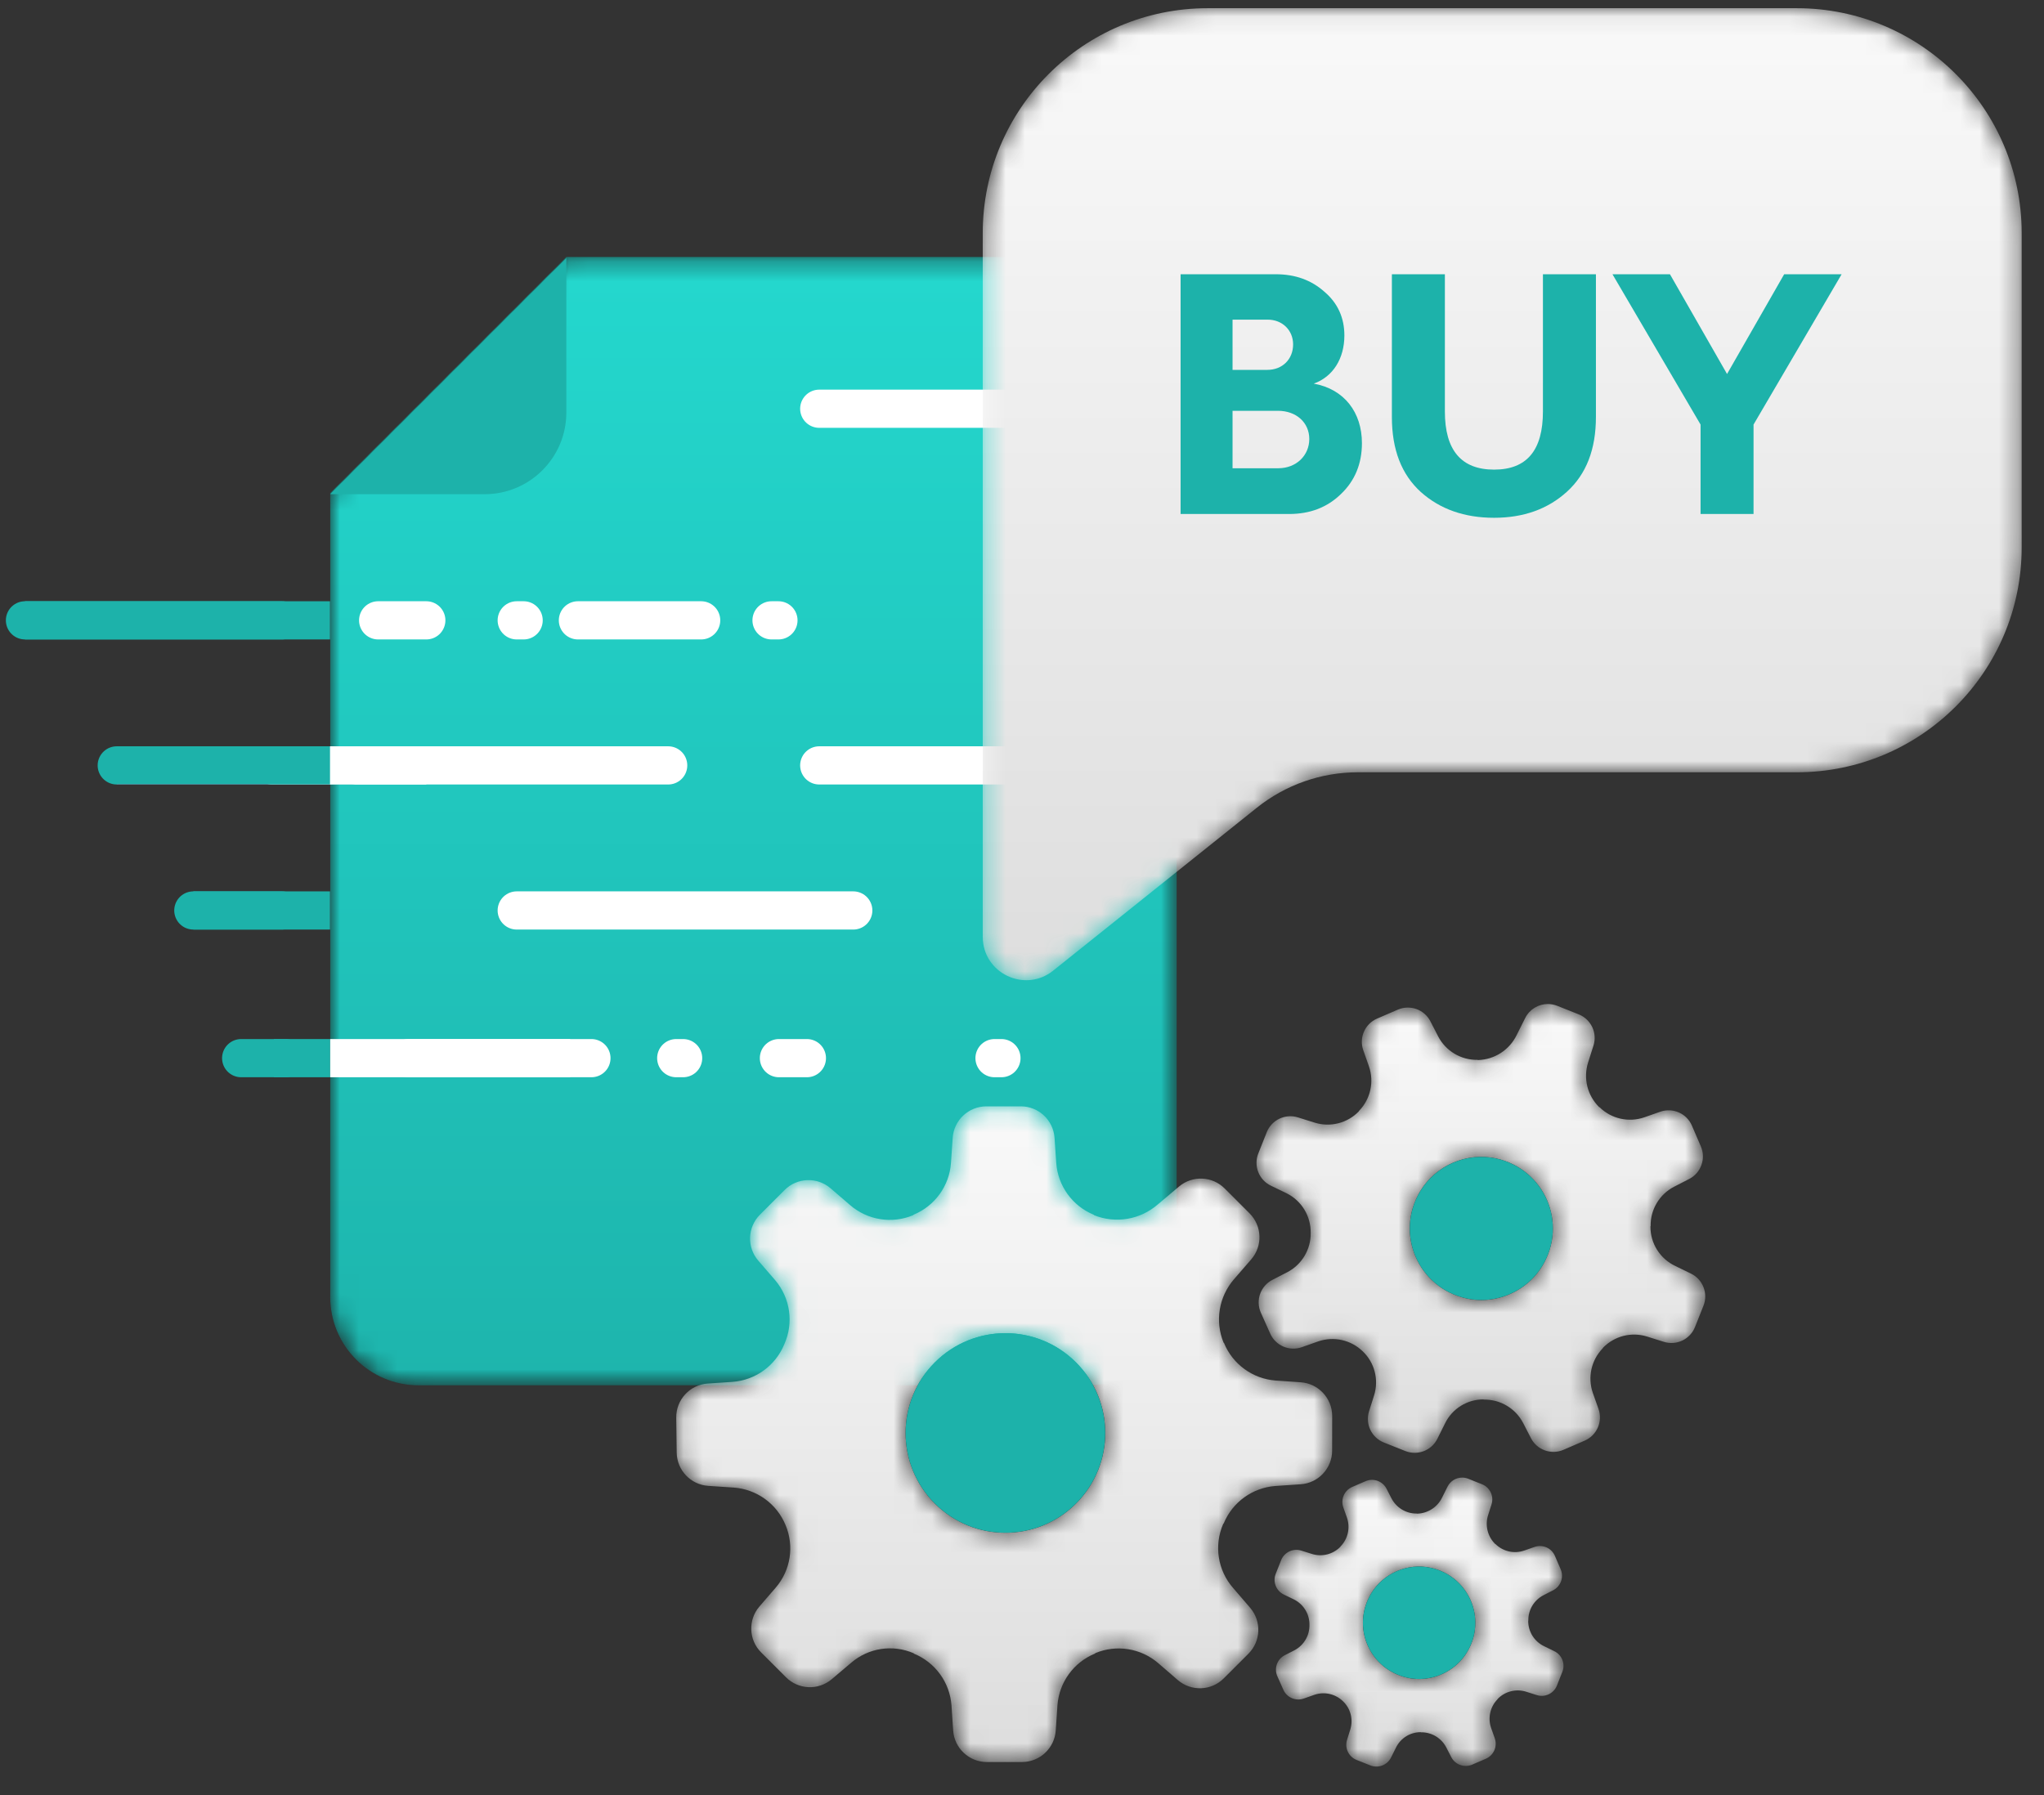
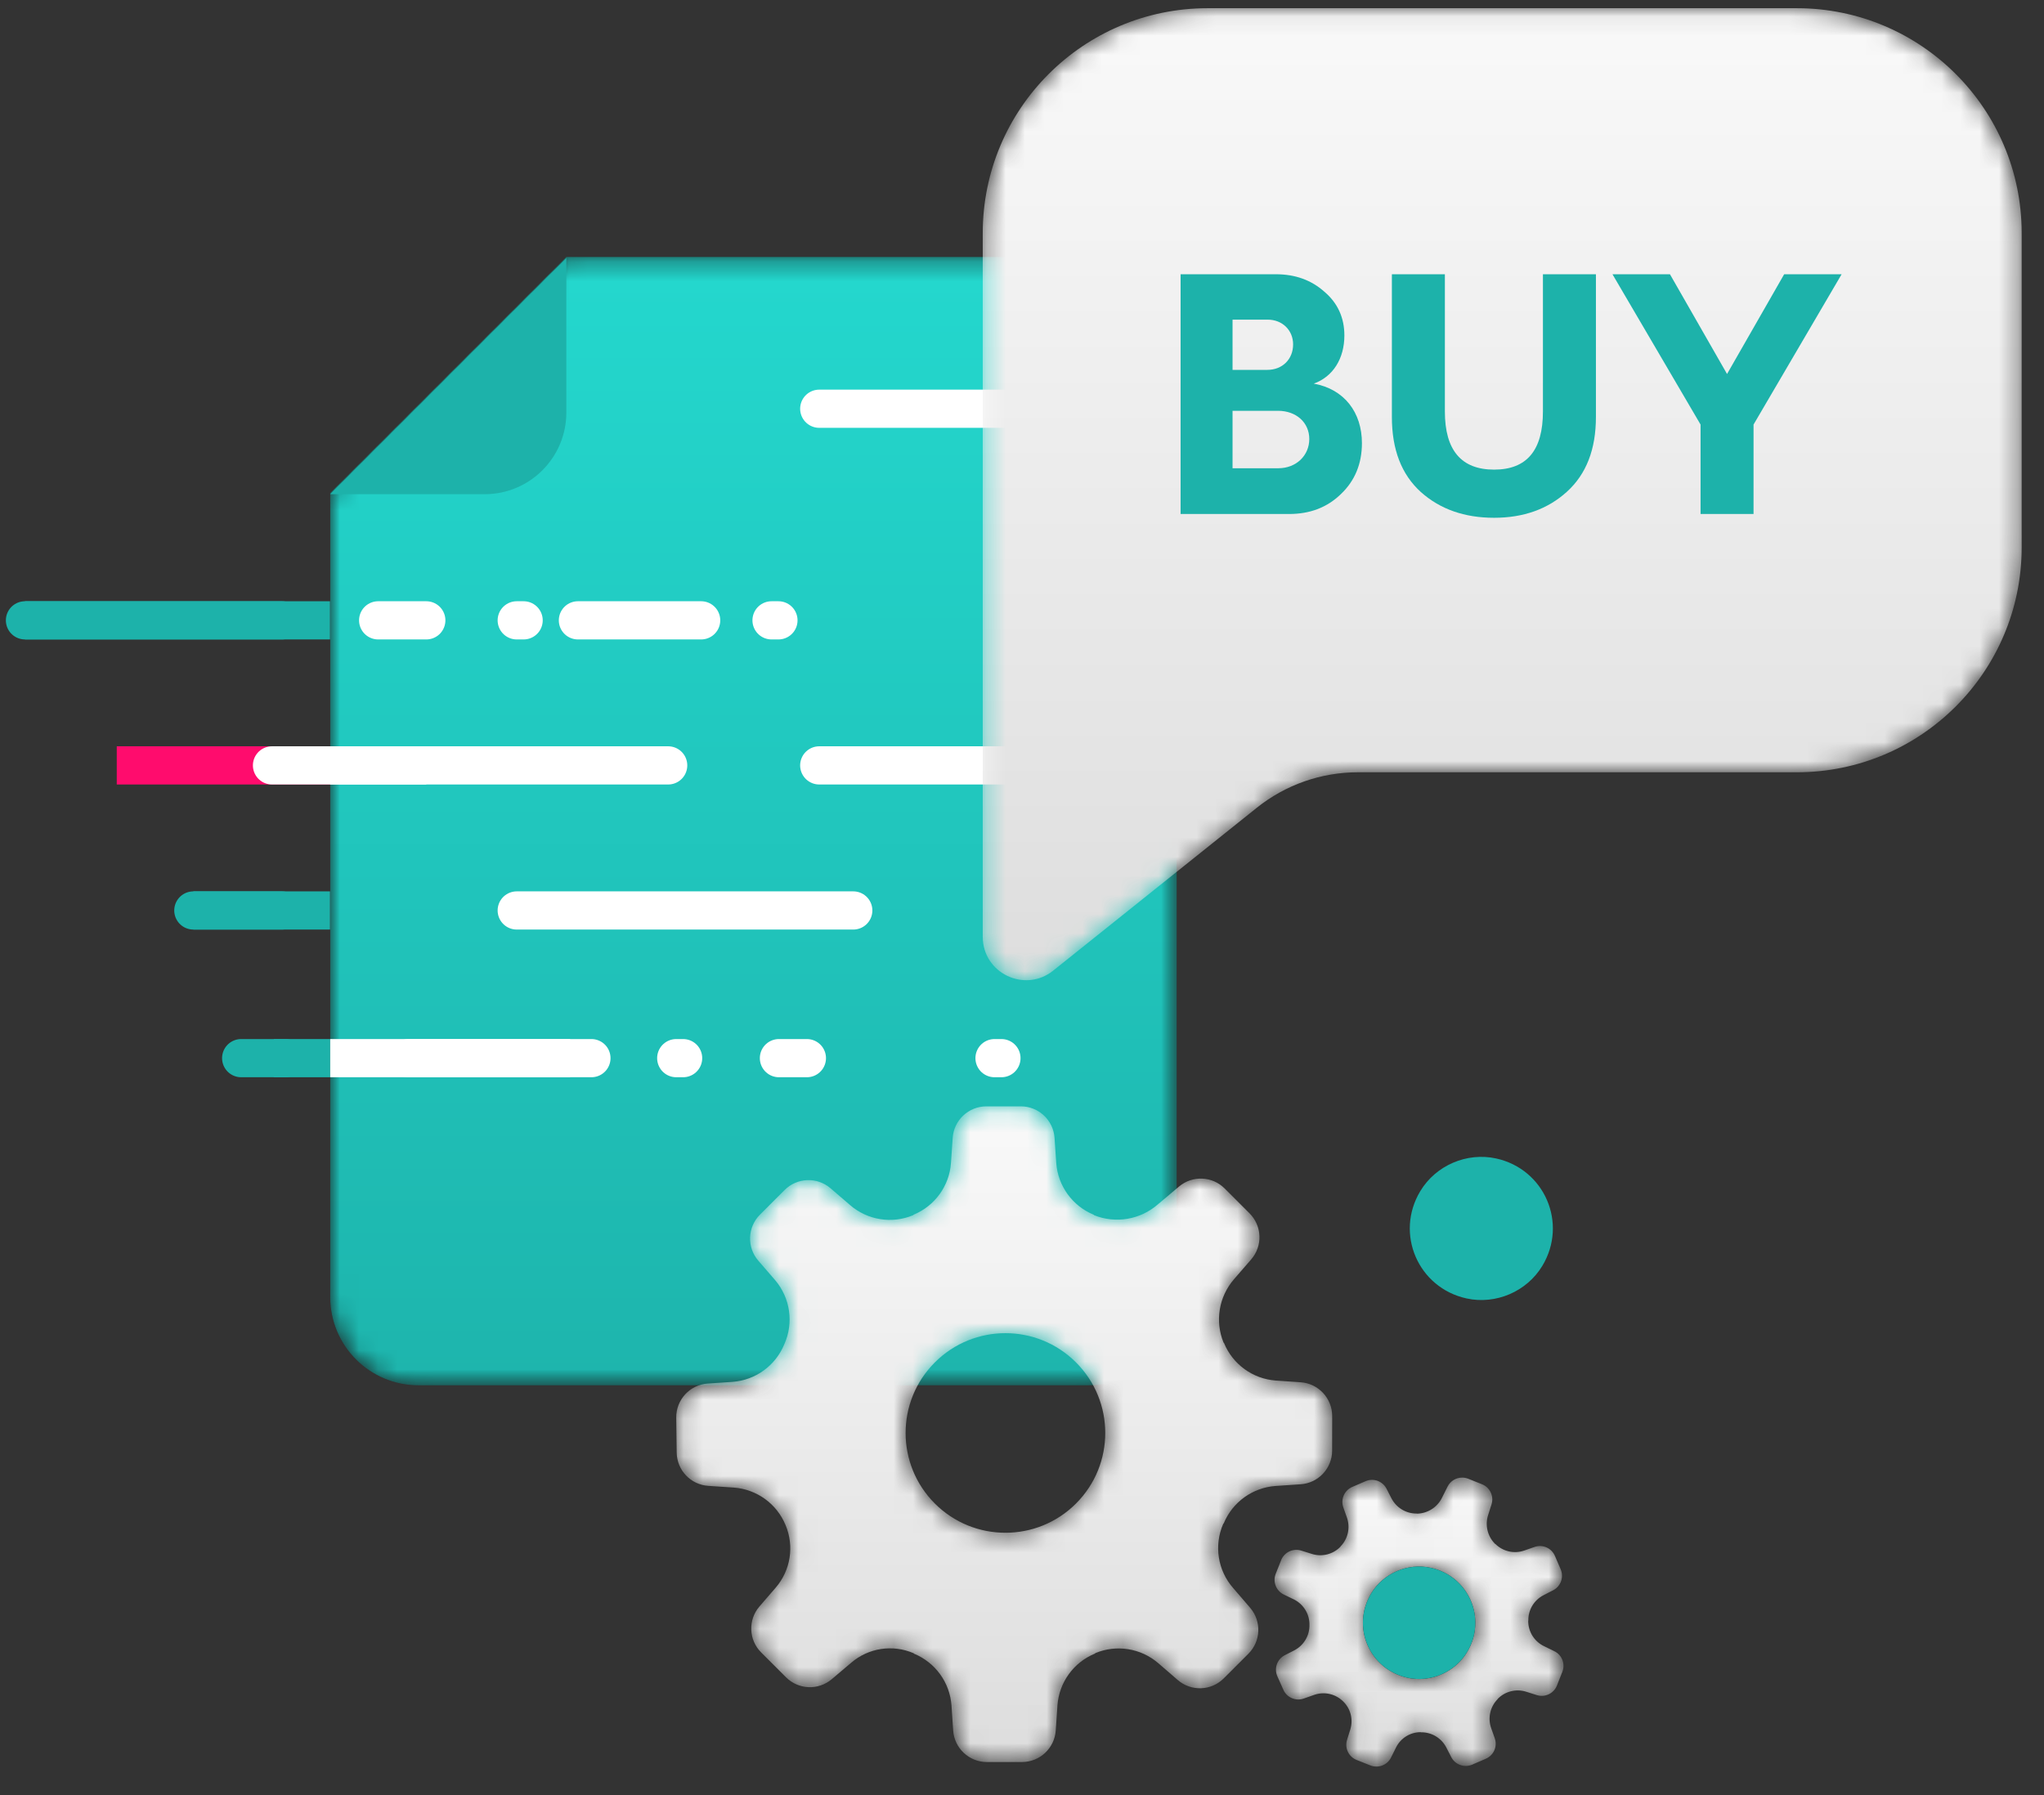
<svg xmlns="http://www.w3.org/2000/svg" xmlns:xlink="http://www.w3.org/1999/xlink" width="107px" height="94px" viewBox="0 0 107 94" version="1.1">
  <rect x="0" y="0" width="107" height="94" fill="#333333" stroke="none" />
  <title>marketing_manager_module@1x</title>
  <defs>
    <path d="M12.362,0.239 L-0,12.6 L-0,54.702 C-0,57.253 2.068,59.322 4.62,59.322 L4.62,59.322 L39.693,59.322 C42.244,59.322 44.312,57.253 44.312,54.702 L44.312,54.702 L44.312,4.858 C44.312,2.307 42.244,0.239 39.693,0.239 L39.693,0.239 L12.362,0.239 Z" id="path-1" />
    <linearGradient x1="50%" y1="100%" x2="50%" y2="-0%" id="linearGradient-3">
      <stop stop-color="#030000" offset="0%" />
      <stop stop-color="#020000" offset="100%" />
    </linearGradient>
    <path d="M12.362,0.239 L-0,12.6 L-0,54.702 C-0,57.253 2.068,59.322 4.62,59.322 L4.62,59.322 L39.693,59.322 C42.244,59.322 44.312,57.253 44.312,54.702 L44.312,54.702 L44.312,4.858 C44.312,2.307 42.244,0.239 39.693,0.239 L39.693,0.239 L12.362,0.239 Z" id="path-4" />
    <linearGradient x1="50%" y1="-3.409%" x2="50%" y2="107.506%" id="linearGradient-6">
      <stop stop-color="#24D9CF" offset="0%" />
      <stop stop-color="#1DB2AA" offset="100%" />
    </linearGradient>
-     <path d="M14.126,1.092 L13.685,1.974 C13.308,2.759 12.525,3.267 11.654,3.291 L11.654,3.291 L11.629,3.281 C10.767,3.294 9.971,2.819 9.573,2.055 L9.573,2.055 L9.166,1.264 C8.847,0.642 8.102,0.375 7.46,0.651 L7.46,0.651 L6.378,1.118 C5.736,1.394 5.418,2.121 5.652,2.779 L5.652,2.779 L5.947,3.618 C6.23,4.432 6.029,5.337 5.427,5.954 L5.427,5.954 L5.417,5.979 C4.818,6.598 3.921,6.825 3.1,6.566 L3.1,6.566 L2.229,6.293 C1.566,6.086 0.855,6.424 0.598,7.07 L0.598,7.07 L0.156,8.181 C-0.101,8.828 0.186,9.564 0.812,9.867 L0.812,9.867 L1.63,10.263 C2.421,10.653 2.914,11.463 2.898,12.344 L2.898,12.344 C2.912,13.206 2.437,14.002 1.672,14.4 L1.672,14.4 L0.896,14.799 C0.269,15.121 0.003,15.878 0.291,16.522 L0.291,16.522 L0.78,17.615 C1.062,18.247 1.782,18.556 2.434,18.325 L2.434,18.325 L3.288,18.024 C4.102,17.741 5.007,17.943 5.625,18.544 L5.625,18.544 C6.244,19.136 6.474,20.028 6.218,20.846 L6.218,20.846 L5.953,21.684 C5.745,22.348 6.083,23.06 6.73,23.317 L6.73,23.317 L7.852,23.763 C8.493,24.018 9.224,23.739 9.531,23.12 L9.531,23.12 L9.933,22.312 C10.308,21.546 11.086,21.06 11.939,21.06 L11.939,21.06 L11.964,21.07 C12.826,21.057 13.622,21.531 14.02,22.296 L14.02,22.296 L14.426,23.085 C14.745,23.708 15.492,23.976 16.134,23.698 L16.134,23.698 L17.24,23.22 C17.88,22.943 18.198,22.217 17.965,21.558 L17.965,21.558 L17.668,20.719 C17.385,19.904 17.587,19 18.189,18.382 L18.189,18.382 L18.199,18.357 C18.798,17.739 19.694,17.511 20.515,17.771 L20.515,17.771 L21.383,18.044 C22.047,18.255 22.76,17.916 23.017,17.269 L23.017,17.269 L23.459,16.158 C23.715,15.512 23.431,14.777 22.806,14.473 L22.806,14.473 L21.985,14.073 C21.186,13.696 20.679,12.891 20.683,12.007 L20.683,12.007 L20.693,11.982 C20.679,11.12 21.154,10.324 21.918,9.926 L21.918,9.926 L22.71,9.519 C23.331,9.201 23.599,8.455 23.324,7.814 L23.324,7.814 L22.856,6.726 C22.581,6.084 21.855,5.766 21.196,5.997 L21.196,5.997 L20.36,6.291 C19.545,6.571 18.641,6.368 18.025,5.766 L18.025,5.766 L18,5.756 C17.383,5.149 17.159,4.248 17.419,3.424 L17.419,3.424 L17.702,2.532 C17.912,1.868 17.574,1.155 16.926,0.897 L16.926,0.897 L15.804,0.451 C15.644,0.387 15.478,0.357 15.314,0.357 L15.314,0.357 C14.825,0.357 14.357,0.629 14.126,1.092 M11.058,15.773 C8.521,15.217 7.298,12.381 8.635,10.156 L8.635,10.156 C9.445,8.808 11.07,8.107 12.606,8.444 L12.606,8.444 C15.142,9 16.365,11.836 15.028,14.061 L15.028,14.061 C14.354,15.183 13.115,15.857 11.833,15.857 L11.833,15.857 C11.575,15.857 11.315,15.83 11.058,15.773" id="path-7" />
    <linearGradient x1="50%" y1="-2.903%" x2="50%" y2="107.506%" id="linearGradient-9">
      <stop stop-color="#FAFAFA" offset="0%" />
      <stop stop-color="#DBDBDB" offset="100%" />
    </linearGradient>
    <path d="M16.351,0.144 C15.42,0.144 14.648,0.866 14.585,1.795 L14.585,1.795 L14.496,3.111 C14.409,4.311 13.651,5.359 12.538,5.818 L12.538,5.818 L12.511,5.845 C11.403,6.307 10.127,6.103 9.218,5.317 L9.218,5.317 L8.193,4.435 C7.491,3.831 6.442,3.87 5.787,4.525 L5.787,4.525 L4.497,5.816 C3.841,6.472 3.803,7.523 4.41,8.225 L4.41,8.225 L5.291,9.244 C6.088,10.18 6.273,11.492 5.766,12.612 L5.766,12.612 C5.307,13.725 4.259,14.482 3.058,14.57 L3.058,14.57 L1.764,14.657 C0.826,14.721 0.102,15.507 0.114,16.446 L0.114,16.446 L0.138,18.274 C0.151,19.196 0.869,19.954 1.789,20.016 L1.789,20.016 L3.127,20.106 C4.327,20.194 5.376,20.952 5.835,22.065 L5.835,22.065 C6.301,23.166 6.103,24.437 5.323,25.343 L5.323,25.343 L4.47,26.331 C3.865,27.033 3.903,28.082 4.559,28.738 L4.559,28.738 L5.86,30.039 C6.511,30.69 7.552,30.734 8.255,30.139 L8.255,30.139 L9.276,29.275 C10.179,28.499 11.445,28.307 12.538,28.779 L12.538,28.779 L12.564,28.805 C13.677,29.264 14.435,30.312 14.523,31.513 L14.523,31.513 L14.611,32.827 C14.674,33.757 15.447,34.478 16.379,34.477 L16.379,34.477 L18.217,34.476 C19.147,34.474 19.918,33.753 19.981,32.825 L19.981,32.825 L20.07,31.507 C20.157,30.307 20.915,29.259 22.029,28.8 L22.029,28.8 L22.055,28.773 C23.163,28.311 24.438,28.516 25.348,29.301 L25.348,29.301 L26.368,30.183 C27.069,30.789 28.12,30.752 28.776,30.096 L28.776,30.096 L30.067,28.805 C30.722,28.15 30.761,27.102 30.157,26.4 L30.157,26.4 L29.275,25.374 C28.46,24.45 28.254,23.137 28.747,22.007 L28.747,22.007 L28.774,21.98 C29.233,20.868 30.281,20.11 31.482,20.022 L31.482,20.022 L32.799,19.933 C33.728,19.87 34.449,19.099 34.449,18.169 L34.449,18.169 L34.452,16.36 C34.452,15.429 33.732,14.657 32.805,14.592 L32.805,14.592 L31.492,14.501 C30.292,14.411 29.246,13.651 28.79,12.538 L28.79,12.538 L28.764,12.511 C28.308,11.394 28.518,10.115 29.307,9.202 L29.307,9.202 L30.213,8.156 C30.82,7.455 30.783,6.403 30.126,5.746 L30.126,5.746 L28.825,4.445 C28.175,3.795 27.136,3.751 26.433,4.343 L26.433,4.343 L25.322,5.28 C24.405,6.078 23.119,6.297 21.991,5.845 L21.991,5.845 L21.965,5.818 C20.853,5.359 20.094,4.311 20.007,3.111 L20.007,3.111 L19.918,1.795 C19.855,0.866 19.083,0.144 18.152,0.144 L18.152,0.144 L16.351,0.144 Z M13.652,20.941 C11.611,18.9 11.611,15.592 13.652,13.551 L13.652,13.551 C15.692,11.511 19.001,11.511 21.041,13.551 L21.041,13.551 C23.082,15.592 23.082,18.9 21.041,20.941 L21.041,20.941 C20.021,21.961 18.684,22.471 17.346,22.471 L17.346,22.471 C16.009,22.471 14.672,21.961 13.652,20.941 L13.652,20.941 Z" id="path-10" />
    <linearGradient x1="50%" y1="-3.409%" x2="50%" y2="107.506%" id="linearGradient-12">
      <stop stop-color="#FAFAFA" offset="0.456%" />
      <stop stop-color="#DBDBDB" offset="100%" />
    </linearGradient>
    <path d="M9.206,0.77 L8.922,1.338 C8.679,1.844 8.175,2.17 7.614,2.185 L7.614,2.185 L7.599,2.179 C7.043,2.188 6.531,1.882 6.274,1.39 L6.274,1.39 L6.012,0.881 C5.807,0.48 5.327,0.308 4.914,0.486 L4.914,0.486 L4.217,0.786 C3.804,0.964 3.599,1.432 3.749,1.856 L3.749,1.856 L3.94,2.396 C4.122,2.921 3.993,3.503 3.605,3.901 L3.605,3.901 L3.599,3.917 C3.213,4.315 2.635,4.461 2.106,4.295 L2.106,4.295 L1.545,4.119 C1.119,3.985 0.661,4.203 0.495,4.619 L0.495,4.619 L0.211,5.334 C0.045,5.751 0.23,6.225 0.633,6.42 L0.633,6.42 L1.16,6.675 C1.669,6.926 1.987,7.448 1.977,8.015 L1.977,8.015 C1.985,8.571 1.68,9.083 1.187,9.34 L1.187,9.34 L0.687,9.596 C0.283,9.804 0.112,10.291 0.298,10.705 L0.298,10.705 L0.612,11.409 C0.794,11.816 1.258,12.015 1.677,11.867 L1.677,11.867 L2.227,11.673 C2.752,11.49 3.334,11.62 3.732,12.008 L3.732,12.008 C4.131,12.388 4.279,12.963 4.113,13.49 L4.113,13.49 L3.944,14.03 C3.81,14.457 4.027,14.915 4.443,15.081 L4.443,15.081 L5.166,15.368 C5.579,15.532 6.05,15.353 6.248,14.954 L6.248,14.954 L6.507,14.433 C6.747,13.94 7.249,13.627 7.798,13.627 L7.798,13.627 L7.814,13.634 C8.369,13.625 8.881,13.931 9.138,14.424 L9.138,14.424 L9.399,14.932 C9.605,15.332 10.086,15.504 10.499,15.326 L10.499,15.326 L11.211,15.018 C11.624,14.84 11.827,14.372 11.678,13.948 L11.678,13.948 L11.487,13.408 C11.305,12.884 11.434,12.301 11.822,11.904 L11.822,11.904 L11.828,11.887 C12.214,11.489 12.791,11.343 13.32,11.509 L13.32,11.509 L13.878,11.685 C14.306,11.821 14.765,11.603 14.931,11.187 L14.931,11.187 L15.215,10.47 C15.38,10.055 15.198,9.582 14.795,9.386 L14.795,9.386 L14.267,9.129 C13.752,8.886 13.425,8.367 13.428,7.798 L13.428,7.798 L13.434,7.782 C13.425,7.227 13.731,6.715 14.223,6.459 L14.223,6.459 L14.734,6.196 C15.133,5.991 15.306,5.511 15.128,5.098 L15.128,5.098 L14.827,4.398 C14.65,3.984 14.183,3.779 13.759,3.929 L13.759,3.929 L13.22,4.117 C12.695,4.299 12.113,4.167 11.717,3.779 L11.717,3.779 L11.7,3.773 C11.304,3.383 11.159,2.802 11.326,2.272 L11.326,2.272 L11.508,1.698 C11.644,1.27 11.426,0.81 11.009,0.645 L11.009,0.645 L10.287,0.357 C10.183,0.316 10.076,0.297 9.971,0.297 L9.971,0.297 C9.656,0.297 9.354,0.472 9.206,0.77 M7.11,10.778 C5.116,10.341 4.156,8.112 5.207,6.364 L5.207,6.364 C5.843,5.305 7.119,4.755 8.326,5.019 L8.326,5.019 C10.319,5.456 11.279,7.684 10.229,9.432 L10.229,9.432 C9.699,10.314 8.726,10.843 7.719,10.843 L7.719,10.843 C7.516,10.843 7.311,10.822 7.11,10.778" id="path-13" />
    <linearGradient x1="50%" y1="-3.409%" x2="50%" y2="107.506%" id="linearGradient-15">
      <stop stop-color="#FAFAFA" offset="0.456%" />
      <stop stop-color="#DBDBDB" offset="100%" />
    </linearGradient>
    <path d="M12.077,0.071 C5.574,0.071 0.302,5.343 0.302,11.846 L0.302,11.846 L0.302,40.08 L0.302,48.694 C0.302,50.597 2.503,51.655 3.989,50.466 L3.989,50.466 L14.654,41.934 C16.155,40.733 18.019,40.08 19.941,40.08 L19.941,40.08 L42.914,40.08 C49.417,40.08 54.688,34.808 54.688,28.305 L54.688,28.305 L54.688,11.846 C54.688,5.343 49.417,0.071 42.914,0.071 L42.914,0.071 L12.077,0.071 Z" id="path-16" />
    <linearGradient x1="50%" y1="-2.903%" x2="50%" y2="107.506%" id="linearGradient-18">
      <stop stop-color="#FAFAFA" offset="0%" />
      <stop stop-color="#DBDBDB" offset="100%" />
    </linearGradient>
  </defs>
  <g id="Symbols" stroke="none" stroke-width="1" fill="none" fill-rule="evenodd">
    <g id="OUTPUT_MODULES" transform="translate(-291, -142)">
      <g id="marketing_manager_module" transform="translate(292, 142)">
        <g id="Group-3" transform="translate(16.286, 13.215)">
          <mask id="mask-2" fill="white">
            <use xlink:href="#path-1" />
          </mask>
          <g id="Clip-2" />
          <path d="M12.362,0.239 L-0,12.6 L-0,54.702 C-0,57.253 2.068,59.322 4.62,59.322 L4.62,59.322 L39.693,59.322 C42.244,59.322 44.312,57.253 44.312,54.702 L44.312,54.702 L44.312,4.858 C44.312,2.307 42.244,0.239 39.693,0.239 L39.693,0.239 L12.362,0.239 Z" id="Fill-1" fill="url(#linearGradient-3)" mask="url(#mask-2)" />
        </g>
        <g id="Group-6" transform="translate(16.286, 13.215)">
          <mask id="mask-5" fill="white">
            <use xlink:href="#path-4" />
          </mask>
          <g id="Clip-5" />
          <path d="M12.362,0.239 L-0,12.6 L-0,54.702 C-0,57.253 2.068,59.322 4.62,59.322 L4.62,59.322 L39.693,59.322 C42.244,59.322 44.312,57.253 44.312,54.702 L44.312,54.702 L44.312,4.858 C44.312,2.307 42.244,0.239 39.693,0.239 L39.693,0.239 L12.362,0.239 Z" id="Fill-4" fill="url(#linearGradient-6)" mask="url(#mask-5)" />
        </g>
        <g id="Group-51" transform="translate(0, 13.215)">
          <path d="M16.286,12.662 L24.37,12.662 C26.732,12.662 28.647,10.747 28.647,8.385 L28.647,0.3 L16.286,12.662 Z" id="Fill-7" fill="#1DB2AA" />
          <line x1="13.931" y1="42.191" x2="11.625" y2="42.191" id="Stroke-9" stroke="#1DB2AA" stroke-width="2" stroke-linecap="round" />
          <line x1="16.286" y1="42.191" x2="13.335" y2="42.191" id="Stroke-11" stroke="#1DB2AA" stroke-width="2" />
          <line x1="20.394" y1="42.191" x2="29.96" y2="42.191" id="Stroke-13" stroke="#FFFFFF" stroke-width="2" stroke-linecap="round" />
          <line x1="16.286" y1="42.191" x2="28.846" y2="42.191" id="Stroke-15" stroke="#FFFFFF" stroke-width="2" />
          <line x1="34.4" y1="42.191" x2="34.76" y2="42.191" id="Stroke-17" stroke="#FFFFFF" stroke-width="2" stroke-linecap="round" />
          <line x1="39.776" y1="42.191" x2="48.554" y2="42.191" id="Stroke-19" stroke="#FFFFFF" stroke-width="2" stroke-linecap="round" stroke-dasharray="1.463,11.704,1.463,11.704" />
          <line x1="51.062" y1="42.191" x2="51.423" y2="42.191" id="Stroke-21" stroke="#FFFFFF" stroke-width="2" stroke-linecap="round" />
          <line x1="16.276" y1="26.862" x2="5.112" y2="26.862" id="Stroke-23" stroke="#FF0C6D" stroke-width="2" />
          <line x1="16.276" y1="19.267" x2="0.307" y2="19.267" id="Stroke-25" stroke="#1DB2AA" stroke-width="2" />
          <line x1="16.276" y1="34.458" x2="9.121" y2="34.458" id="Stroke-27" stroke="#1DB2AA" stroke-width="2" />
          <line x1="13.239" y1="26.862" x2="33.978" y2="26.862" id="Stroke-29" stroke="#FFFFFF" stroke-width="2" stroke-linecap="round" />
          <line x1="18.796" y1="19.267" x2="21.316" y2="19.267" id="Stroke-31" stroke="#FFFFFF" stroke-width="2" stroke-linecap="round" />
-           <line x1="17.342" y1="26.862" x2="5.112" y2="26.862" id="Stroke-33" stroke="#1DB2AA" stroke-width="2" stroke-linecap="round" />
          <line x1="13.756" y1="19.267" x2="0.307" y2="19.267" id="Stroke-35" stroke="#1DB2AA" stroke-width="2" stroke-linecap="round" />
          <line x1="13.756" y1="34.458" x2="9.121" y2="34.458" id="Stroke-37" stroke="#1DB2AA" stroke-width="2" stroke-linecap="round" />
          <line x1="21.316" y1="26.862" x2="16.276" y2="26.862" id="Stroke-39" stroke="#FFFFFF" stroke-width="2" />
          <line x1="26.05" y1="34.458" x2="43.667" y2="34.458" id="Stroke-43" stroke="#FFFFFF" stroke-width="2" stroke-linecap="round" />
          <line x1="39.75" y1="19.267" x2="39.389" y2="19.267" id="Stroke-45" stroke="#FFFFFF" stroke-width="2" stroke-linecap="round" />
          <line x1="35.704" y1="19.267" x2="29.253" y2="19.267" id="Stroke-47" stroke="#FFFFFF" stroke-width="2" stroke-linecap="round" />
          <line x1="26.411" y1="19.267" x2="26.05" y2="19.267" id="Stroke-49" stroke="#FFFFFF" stroke-width="2" stroke-linecap="round" />
        </g>
        <g id="Group-54" transform="translate(64.714, 52.215)">
          <mask id="mask-8" fill="white">
            <use xlink:href="#path-7" />
          </mask>
          <g id="Clip-53" />
          <path d="M14.126,1.092 L13.685,1.974 C13.308,2.759 12.525,3.267 11.654,3.291 L11.654,3.291 L11.629,3.281 C10.767,3.294 9.971,2.819 9.573,2.055 L9.573,2.055 L9.166,1.264 C8.847,0.642 8.102,0.375 7.46,0.651 L7.46,0.651 L6.378,1.118 C5.736,1.394 5.418,2.121 5.652,2.779 L5.652,2.779 L5.947,3.618 C6.23,4.432 6.029,5.337 5.427,5.954 L5.427,5.954 L5.417,5.979 C4.818,6.598 3.921,6.825 3.1,6.566 L3.1,6.566 L2.229,6.293 C1.566,6.086 0.855,6.424 0.598,7.07 L0.598,7.07 L0.156,8.181 C-0.101,8.828 0.186,9.564 0.812,9.867 L0.812,9.867 L1.63,10.263 C2.421,10.653 2.914,11.463 2.898,12.344 L2.898,12.344 C2.912,13.206 2.437,14.002 1.672,14.4 L1.672,14.4 L0.896,14.799 C0.269,15.121 0.003,15.878 0.291,16.522 L0.291,16.522 L0.78,17.615 C1.062,18.247 1.782,18.556 2.434,18.325 L2.434,18.325 L3.288,18.024 C4.102,17.741 5.007,17.943 5.625,18.544 L5.625,18.544 C6.244,19.136 6.474,20.028 6.218,20.846 L6.218,20.846 L5.953,21.684 C5.745,22.348 6.083,23.06 6.73,23.317 L6.73,23.317 L7.852,23.763 C8.493,24.018 9.224,23.739 9.531,23.12 L9.531,23.12 L9.933,22.312 C10.308,21.546 11.086,21.06 11.939,21.06 L11.939,21.06 L11.964,21.07 C12.826,21.057 13.622,21.531 14.02,22.296 L14.02,22.296 L14.426,23.085 C14.745,23.708 15.492,23.976 16.134,23.698 L16.134,23.698 L17.24,23.22 C17.88,22.943 18.198,22.217 17.965,21.558 L17.965,21.558 L17.668,20.719 C17.385,19.904 17.587,19 18.189,18.382 L18.189,18.382 L18.199,18.357 C18.798,17.739 19.694,17.511 20.515,17.771 L20.515,17.771 L21.383,18.044 C22.047,18.255 22.76,17.916 23.017,17.269 L23.017,17.269 L23.459,16.158 C23.715,15.512 23.431,14.777 22.806,14.473 L22.806,14.473 L21.985,14.073 C21.186,13.696 20.679,12.891 20.683,12.007 L20.683,12.007 L20.693,11.982 C20.679,11.12 21.154,10.324 21.918,9.926 L21.918,9.926 L22.71,9.519 C23.331,9.201 23.599,8.455 23.324,7.814 L23.324,7.814 L22.856,6.726 C22.581,6.084 21.855,5.766 21.196,5.997 L21.196,5.997 L20.36,6.291 C19.545,6.571 18.641,6.368 18.025,5.766 L18.025,5.766 L18,5.756 C17.383,5.149 17.159,4.248 17.419,3.424 L17.419,3.424 L17.702,2.532 C17.912,1.868 17.574,1.155 16.926,0.897 L16.926,0.897 L15.804,0.451 C15.644,0.387 15.478,0.357 15.314,0.357 L15.314,0.357 C14.825,0.357 14.357,0.629 14.126,1.092 M11.058,15.773 C8.521,15.217 7.298,12.381 8.635,10.156 L8.635,10.156 C9.445,8.808 11.07,8.107 12.606,8.444 L12.606,8.444 C15.142,9 16.365,11.836 15.028,14.061 L15.028,14.061 C14.354,15.183 13.115,15.857 11.833,15.857 L11.833,15.857 C11.575,15.857 11.315,15.83 11.058,15.773" id="Fill-52" fill="url(#linearGradient-9)" mask="url(#mask-8)" />
        </g>
        <g id="Group-57" transform="translate(34.286, 57.786)">
          <mask id="mask-11" fill="white">
            <use xlink:href="#path-10" />
          </mask>
          <g id="Clip-56" />
          <path d="M16.351,0.144 C15.42,0.144 14.648,0.866 14.585,1.795 L14.585,1.795 L14.496,3.111 C14.409,4.311 13.651,5.359 12.538,5.818 L12.538,5.818 L12.511,5.845 C11.403,6.307 10.127,6.103 9.218,5.317 L9.218,5.317 L8.193,4.435 C7.491,3.831 6.442,3.87 5.787,4.525 L5.787,4.525 L4.497,5.816 C3.841,6.472 3.803,7.523 4.41,8.225 L4.41,8.225 L5.291,9.244 C6.088,10.18 6.273,11.492 5.766,12.612 L5.766,12.612 C5.307,13.725 4.259,14.482 3.058,14.57 L3.058,14.57 L1.764,14.657 C0.826,14.721 0.102,15.507 0.114,16.446 L0.114,16.446 L0.138,18.274 C0.151,19.196 0.869,19.954 1.789,20.016 L1.789,20.016 L3.127,20.106 C4.327,20.194 5.376,20.952 5.835,22.065 L5.835,22.065 C6.301,23.166 6.103,24.437 5.323,25.343 L5.323,25.343 L4.47,26.331 C3.865,27.033 3.903,28.082 4.559,28.738 L4.559,28.738 L5.86,30.039 C6.511,30.69 7.552,30.734 8.255,30.139 L8.255,30.139 L9.276,29.275 C10.179,28.499 11.445,28.307 12.538,28.779 L12.538,28.779 L12.564,28.805 C13.677,29.264 14.435,30.312 14.523,31.513 L14.523,31.513 L14.611,32.827 C14.674,33.757 15.447,34.478 16.379,34.477 L16.379,34.477 L18.217,34.476 C19.147,34.474 19.918,33.753 19.981,32.825 L19.981,32.825 L20.07,31.507 C20.157,30.307 20.915,29.259 22.029,28.8 L22.029,28.8 L22.055,28.773 C23.163,28.311 24.438,28.516 25.348,29.301 L25.348,29.301 L26.368,30.183 C27.069,30.789 28.12,30.752 28.776,30.096 L28.776,30.096 L30.067,28.805 C30.722,28.15 30.761,27.102 30.157,26.4 L30.157,26.4 L29.275,25.374 C28.46,24.45 28.254,23.137 28.747,22.007 L28.747,22.007 L28.774,21.98 C29.233,20.868 30.281,20.11 31.482,20.022 L31.482,20.022 L32.799,19.933 C33.728,19.87 34.449,19.099 34.449,18.169 L34.449,18.169 L34.452,16.36 C34.452,15.429 33.732,14.657 32.805,14.592 L32.805,14.592 L31.492,14.501 C30.292,14.411 29.246,13.651 28.79,12.538 L28.79,12.538 L28.764,12.511 C28.308,11.394 28.518,10.115 29.307,9.202 L29.307,9.202 L30.213,8.156 C30.82,7.455 30.783,6.403 30.126,5.746 L30.126,5.746 L28.825,4.445 C28.175,3.795 27.136,3.751 26.433,4.343 L26.433,4.343 L25.322,5.28 C24.405,6.078 23.119,6.297 21.991,5.845 L21.991,5.845 L21.965,5.818 C20.853,5.359 20.094,4.311 20.007,3.111 L20.007,3.111 L19.918,1.795 C19.855,0.866 19.083,0.144 18.152,0.144 L18.152,0.144 L16.351,0.144 Z M13.652,20.941 C11.611,18.9 11.611,15.592 13.652,13.551 L13.652,13.551 C15.692,11.511 19.001,11.511 21.041,13.551 L21.041,13.551 C23.082,15.592 23.082,18.9 21.041,20.941 L21.041,20.941 C20.021,21.961 18.684,22.471 17.346,22.471 L17.346,22.471 C16.009,22.471 14.672,21.961 13.652,20.941 L13.652,20.941 Z" id="Fill-55" fill="url(#linearGradient-12)" mask="url(#mask-11)" />
        </g>
        <g id="Group-63" transform="translate(65.571, 77.072)">
          <mask id="mask-14" fill="white">
            <use xlink:href="#path-13" />
          </mask>
          <g id="Clip-62" />
          <path d="M9.206,0.77 L8.922,1.338 C8.679,1.844 8.175,2.17 7.614,2.185 L7.614,2.185 L7.599,2.179 C7.043,2.188 6.531,1.882 6.274,1.39 L6.274,1.39 L6.012,0.881 C5.807,0.48 5.327,0.308 4.914,0.486 L4.914,0.486 L4.217,0.786 C3.804,0.964 3.599,1.432 3.749,1.856 L3.749,1.856 L3.94,2.396 C4.122,2.921 3.993,3.503 3.605,3.901 L3.605,3.901 L3.599,3.917 C3.213,4.315 2.635,4.461 2.106,4.295 L2.106,4.295 L1.545,4.119 C1.119,3.985 0.661,4.203 0.495,4.619 L0.495,4.619 L0.211,5.334 C0.045,5.751 0.23,6.225 0.633,6.42 L0.633,6.42 L1.16,6.675 C1.669,6.926 1.987,7.448 1.977,8.015 L1.977,8.015 C1.985,8.571 1.68,9.083 1.187,9.34 L1.187,9.34 L0.687,9.596 C0.283,9.804 0.112,10.291 0.298,10.705 L0.298,10.705 L0.612,11.409 C0.794,11.816 1.258,12.015 1.677,11.867 L1.677,11.867 L2.227,11.673 C2.752,11.49 3.334,11.62 3.732,12.008 L3.732,12.008 C4.131,12.388 4.279,12.963 4.113,13.49 L4.113,13.49 L3.944,14.03 C3.81,14.457 4.027,14.915 4.443,15.081 L4.443,15.081 L5.166,15.368 C5.579,15.532 6.05,15.353 6.248,14.954 L6.248,14.954 L6.507,14.433 C6.747,13.94 7.249,13.627 7.798,13.627 L7.798,13.627 L7.814,13.634 C8.369,13.625 8.881,13.931 9.138,14.424 L9.138,14.424 L9.399,14.932 C9.605,15.332 10.086,15.504 10.499,15.326 L10.499,15.326 L11.211,15.018 C11.624,14.84 11.827,14.372 11.678,13.948 L11.678,13.948 L11.487,13.408 C11.305,12.884 11.434,12.301 11.822,11.904 L11.822,11.904 L11.828,11.887 C12.214,11.489 12.791,11.343 13.32,11.509 L13.32,11.509 L13.878,11.685 C14.306,11.821 14.765,11.603 14.931,11.187 L14.931,11.187 L15.215,10.47 C15.38,10.055 15.198,9.582 14.795,9.386 L14.795,9.386 L14.267,9.129 C13.752,8.886 13.425,8.367 13.428,7.798 L13.428,7.798 L13.434,7.782 C13.425,7.227 13.731,6.715 14.223,6.459 L14.223,6.459 L14.734,6.196 C15.133,5.991 15.306,5.511 15.128,5.098 L15.128,5.098 L14.827,4.398 C14.65,3.984 14.183,3.779 13.759,3.929 L13.759,3.929 L13.22,4.117 C12.695,4.299 12.113,4.167 11.717,3.779 L11.717,3.779 L11.7,3.773 C11.304,3.383 11.159,2.802 11.326,2.272 L11.326,2.272 L11.508,1.698 C11.644,1.27 11.426,0.81 11.009,0.645 L11.009,0.645 L10.287,0.357 C10.183,0.316 10.076,0.297 9.971,0.297 L9.971,0.297 C9.656,0.297 9.354,0.472 9.206,0.77 M7.11,10.778 C5.116,10.341 4.156,8.112 5.207,6.364 L5.207,6.364 C5.843,5.305 7.119,4.755 8.326,5.019 L8.326,5.019 C10.319,5.456 11.279,7.684 10.229,9.432 L10.229,9.432 C9.699,10.314 8.726,10.843 7.719,10.843 L7.719,10.843 C7.516,10.843 7.311,10.822 7.11,10.778" id="Fill-61" fill="url(#linearGradient-15)" mask="url(#mask-14)" />
        </g>
        <g id="Group-74" transform="translate(41.571, 20.929)">
-           <path d="M6.366,57.798 C4.325,55.757 4.325,52.449 6.366,50.408 C8.407,48.367 11.715,48.367 13.755,50.408 C15.796,52.449 15.796,55.757 13.755,57.798 C11.715,59.838 8.407,59.838 6.366,57.798" id="Fill-64" fill="#1DB2AA" />
          <path d="M34.2,47.059 C31.664,46.503 30.441,43.667 31.778,41.442 C32.588,40.094 34.213,39.393 35.749,39.73 C38.285,40.286 39.508,43.122 38.171,45.347 C37.361,46.695 35.736,47.396 34.2,47.059" id="Fill-66" fill="#1DB2AA" />
          <path d="M31.109,66.92 C29.117,66.483 28.156,64.255 29.207,62.507 C29.843,61.448 31.119,60.897 32.326,61.162 C34.319,61.599 35.279,63.827 34.229,65.575 C33.593,66.634 32.316,67.185 31.109,66.92" id="Fill-68" fill="#1DB2AA" />
          <line x1="0.315" y1="19.148" x2="11.069" y2="19.148" id="Stroke-70" stroke="#FFFFFF" stroke-width="2" stroke-linecap="round" />
          <line x1="0.315" y1="0.473" x2="11.069" y2="0.473" id="Stroke-72" stroke="#FFFFFF" stroke-width="2" stroke-linecap="round" />
        </g>
        <g id="Group-77" transform="translate(50.143, 0.358)">
          <mask id="mask-17" fill="white">
            <use xlink:href="#path-16" />
          </mask>
          <g id="Clip-76" />
          <path d="M12.077,0.071 C5.574,0.071 0.302,5.343 0.302,11.846 L0.302,11.846 L0.302,40.08 L0.302,48.694 C0.302,50.597 2.503,51.655 3.989,50.466 L3.989,50.466 L14.654,41.934 C16.155,40.733 18.019,40.08 19.941,40.08 L19.941,40.08 L42.914,40.08 C49.417,40.08 54.688,34.808 54.688,28.305 L54.688,28.305 L54.688,11.846 C54.688,5.343 49.417,0.071 42.914,0.071 L42.914,0.071 L12.077,0.071 Z" id="Fill-75" fill="url(#linearGradient-18)" mask="url(#mask-17)" />
        </g>
        <g id="Group-84" transform="translate(60.429, 14.072)" fill="#1DB2AA">
          <path d="M3.093,10.446 L5.489,10.446 C6.425,10.446 7.11,9.78 7.11,8.915 C7.11,8.05 6.425,7.438 5.471,7.438 L3.093,7.438 L3.093,10.446 Z M3.093,5.295 L4.913,5.295 C5.705,5.295 6.263,4.736 6.263,3.961 C6.263,3.223 5.705,2.665 4.931,2.665 L3.093,2.665 L3.093,5.295 Z M0.373,12.842 L0.373,0.288 L5.363,0.288 C6.371,0.288 7.218,0.593 7.903,1.206 C8.605,1.801 8.947,2.575 8.947,3.493 C8.947,4.701 8.352,5.655 7.344,6.015 C8.947,6.303 9.866,7.528 9.866,9.132 C9.866,10.194 9.506,11.095 8.767,11.797 C8.047,12.499 7.146,12.842 6.047,12.842 L0.373,12.842 Z" id="Fill-78" />
          <path d="M11.434,0.288 L14.208,0.288 L14.208,7.474 C14.208,9.51 15.073,10.518 16.784,10.518 C18.495,10.518 19.341,9.51 19.341,7.474 L19.341,0.288 L22.115,0.288 L22.115,7.762 C22.115,9.456 21.611,10.752 20.602,11.671 C19.594,12.59 18.315,13.04 16.784,13.04 C15.234,13.04 13.956,12.59 12.947,11.689 C11.938,10.77 11.434,9.474 11.434,7.762 L11.434,0.288 Z" id="Fill-80" />
          <polygon id="Fill-82" points="27.593 12.842 27.593 8.159 22.981 0.288 25.99 0.288 28.979 5.511 31.969 0.288 34.977 0.288 30.366 8.159 30.366 12.842" />
        </g>
      </g>
    </g>
  </g>
</svg>